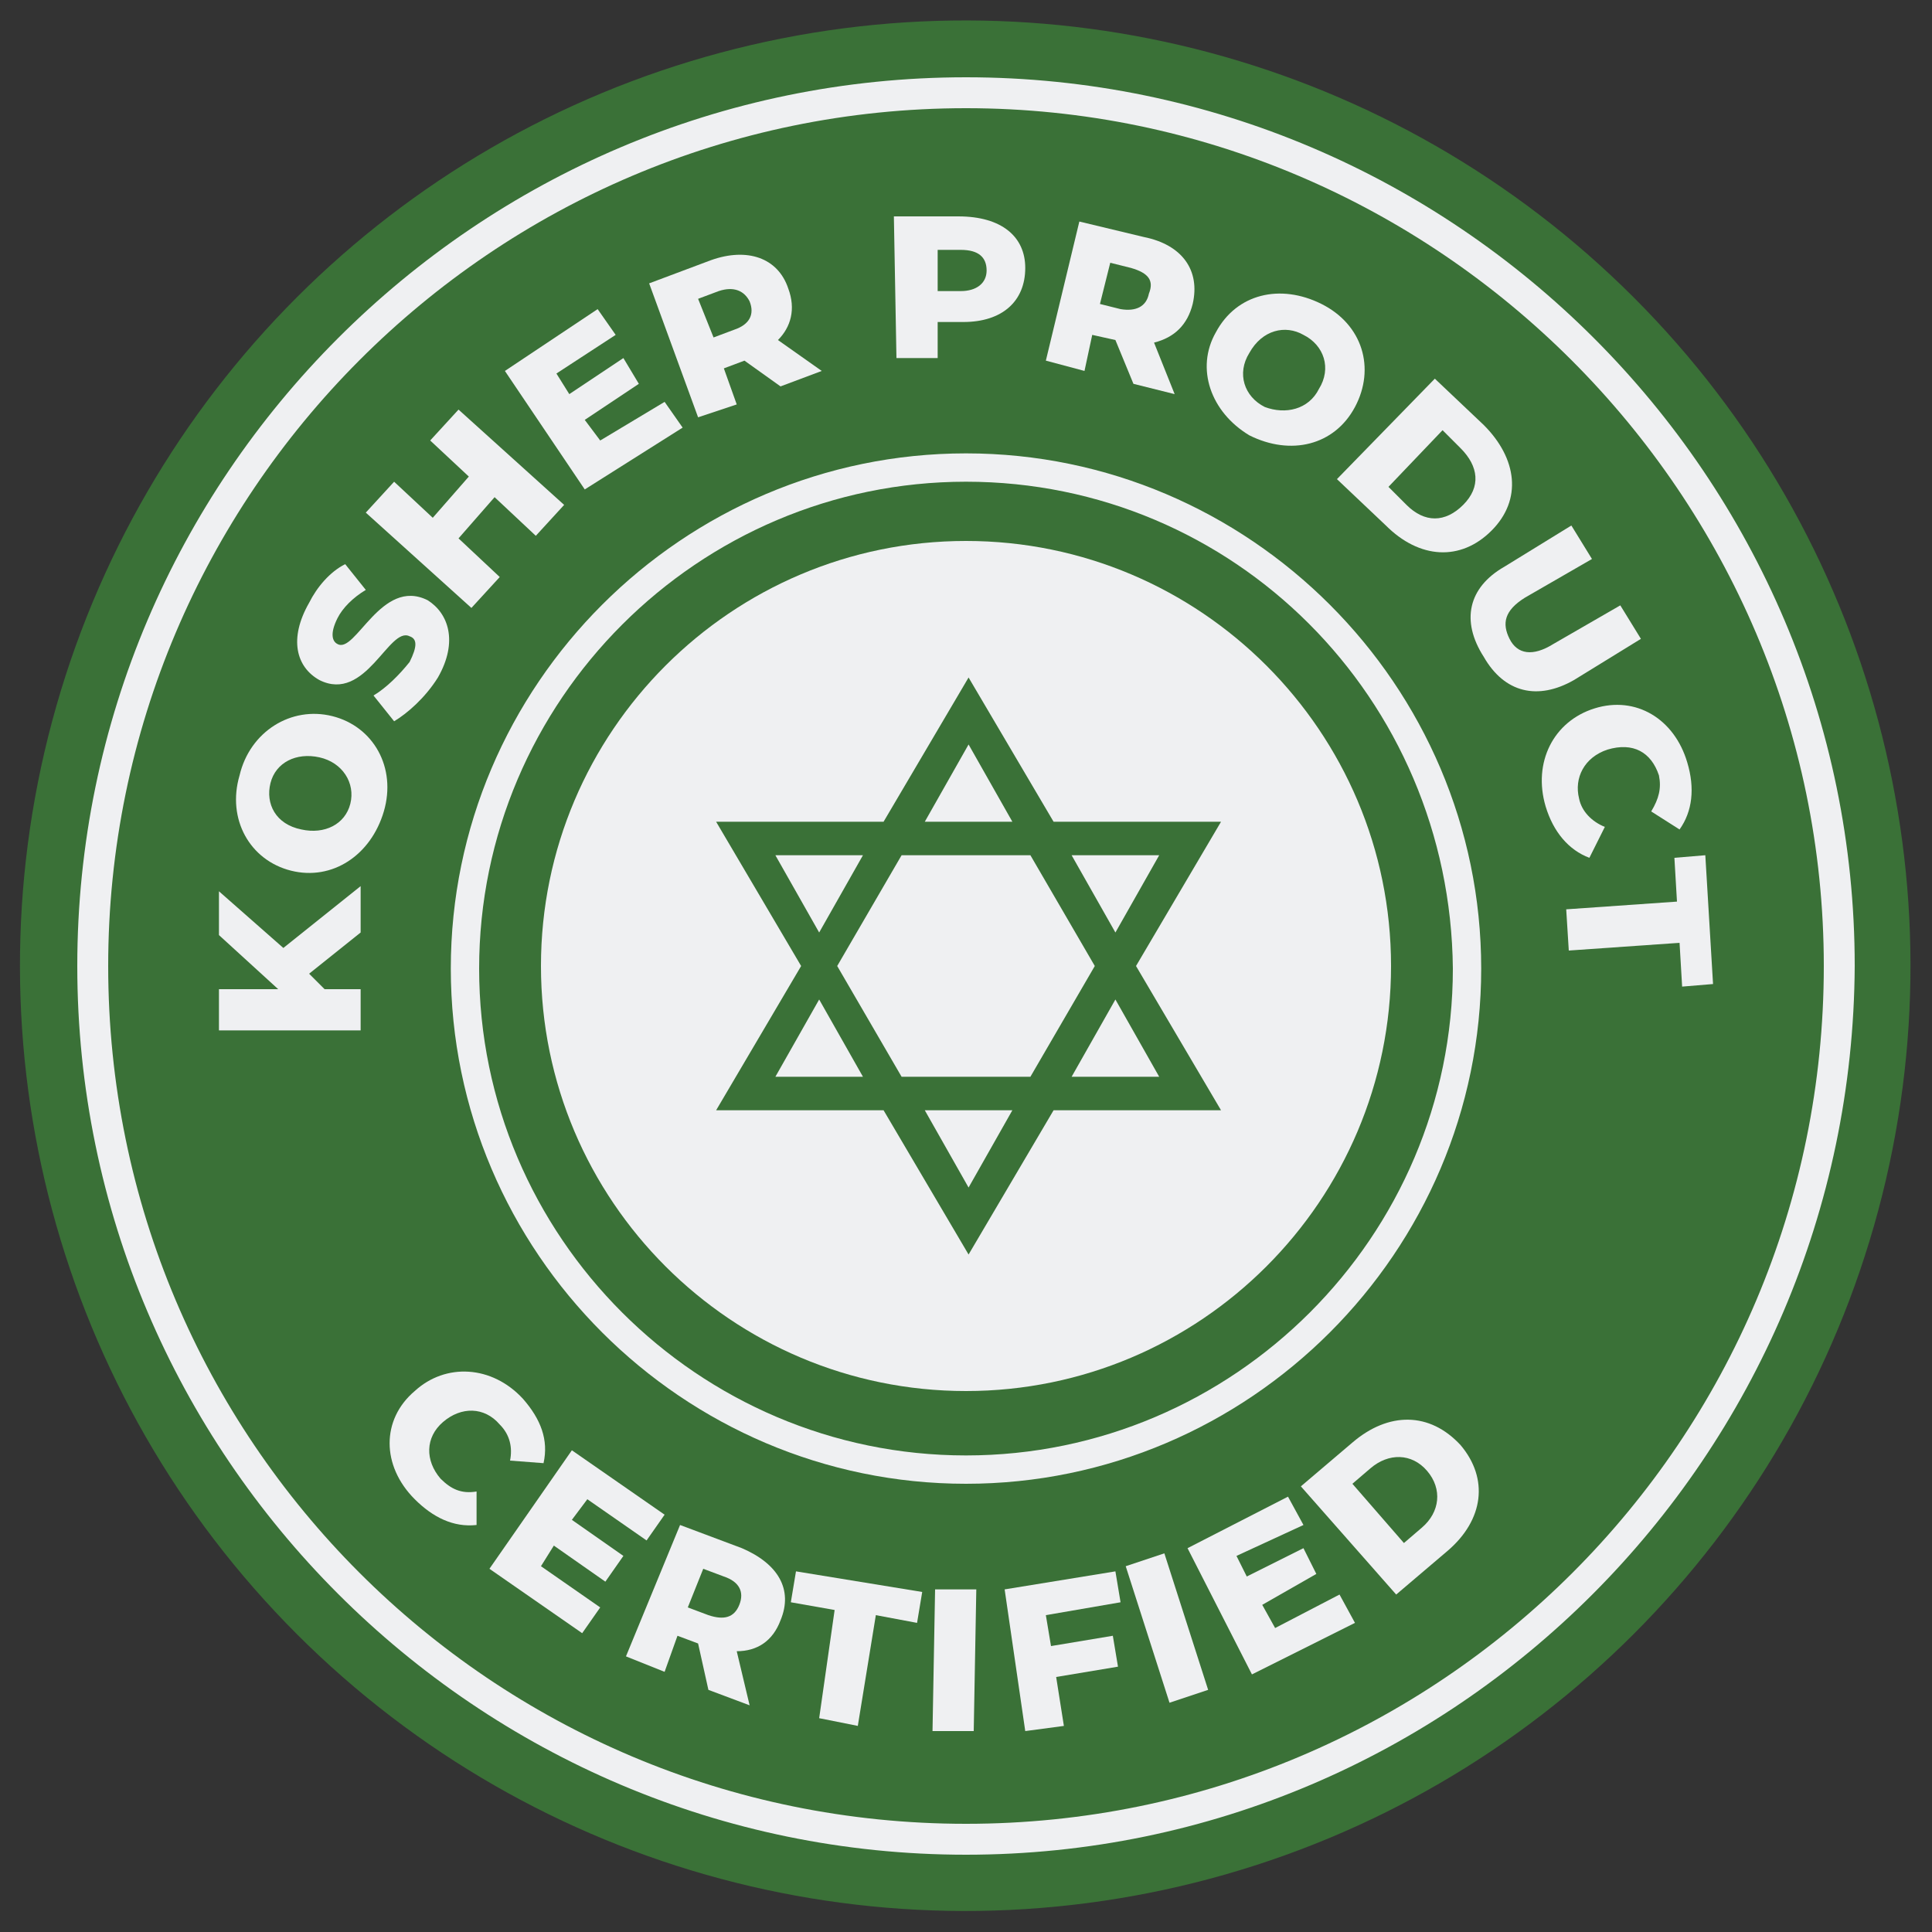
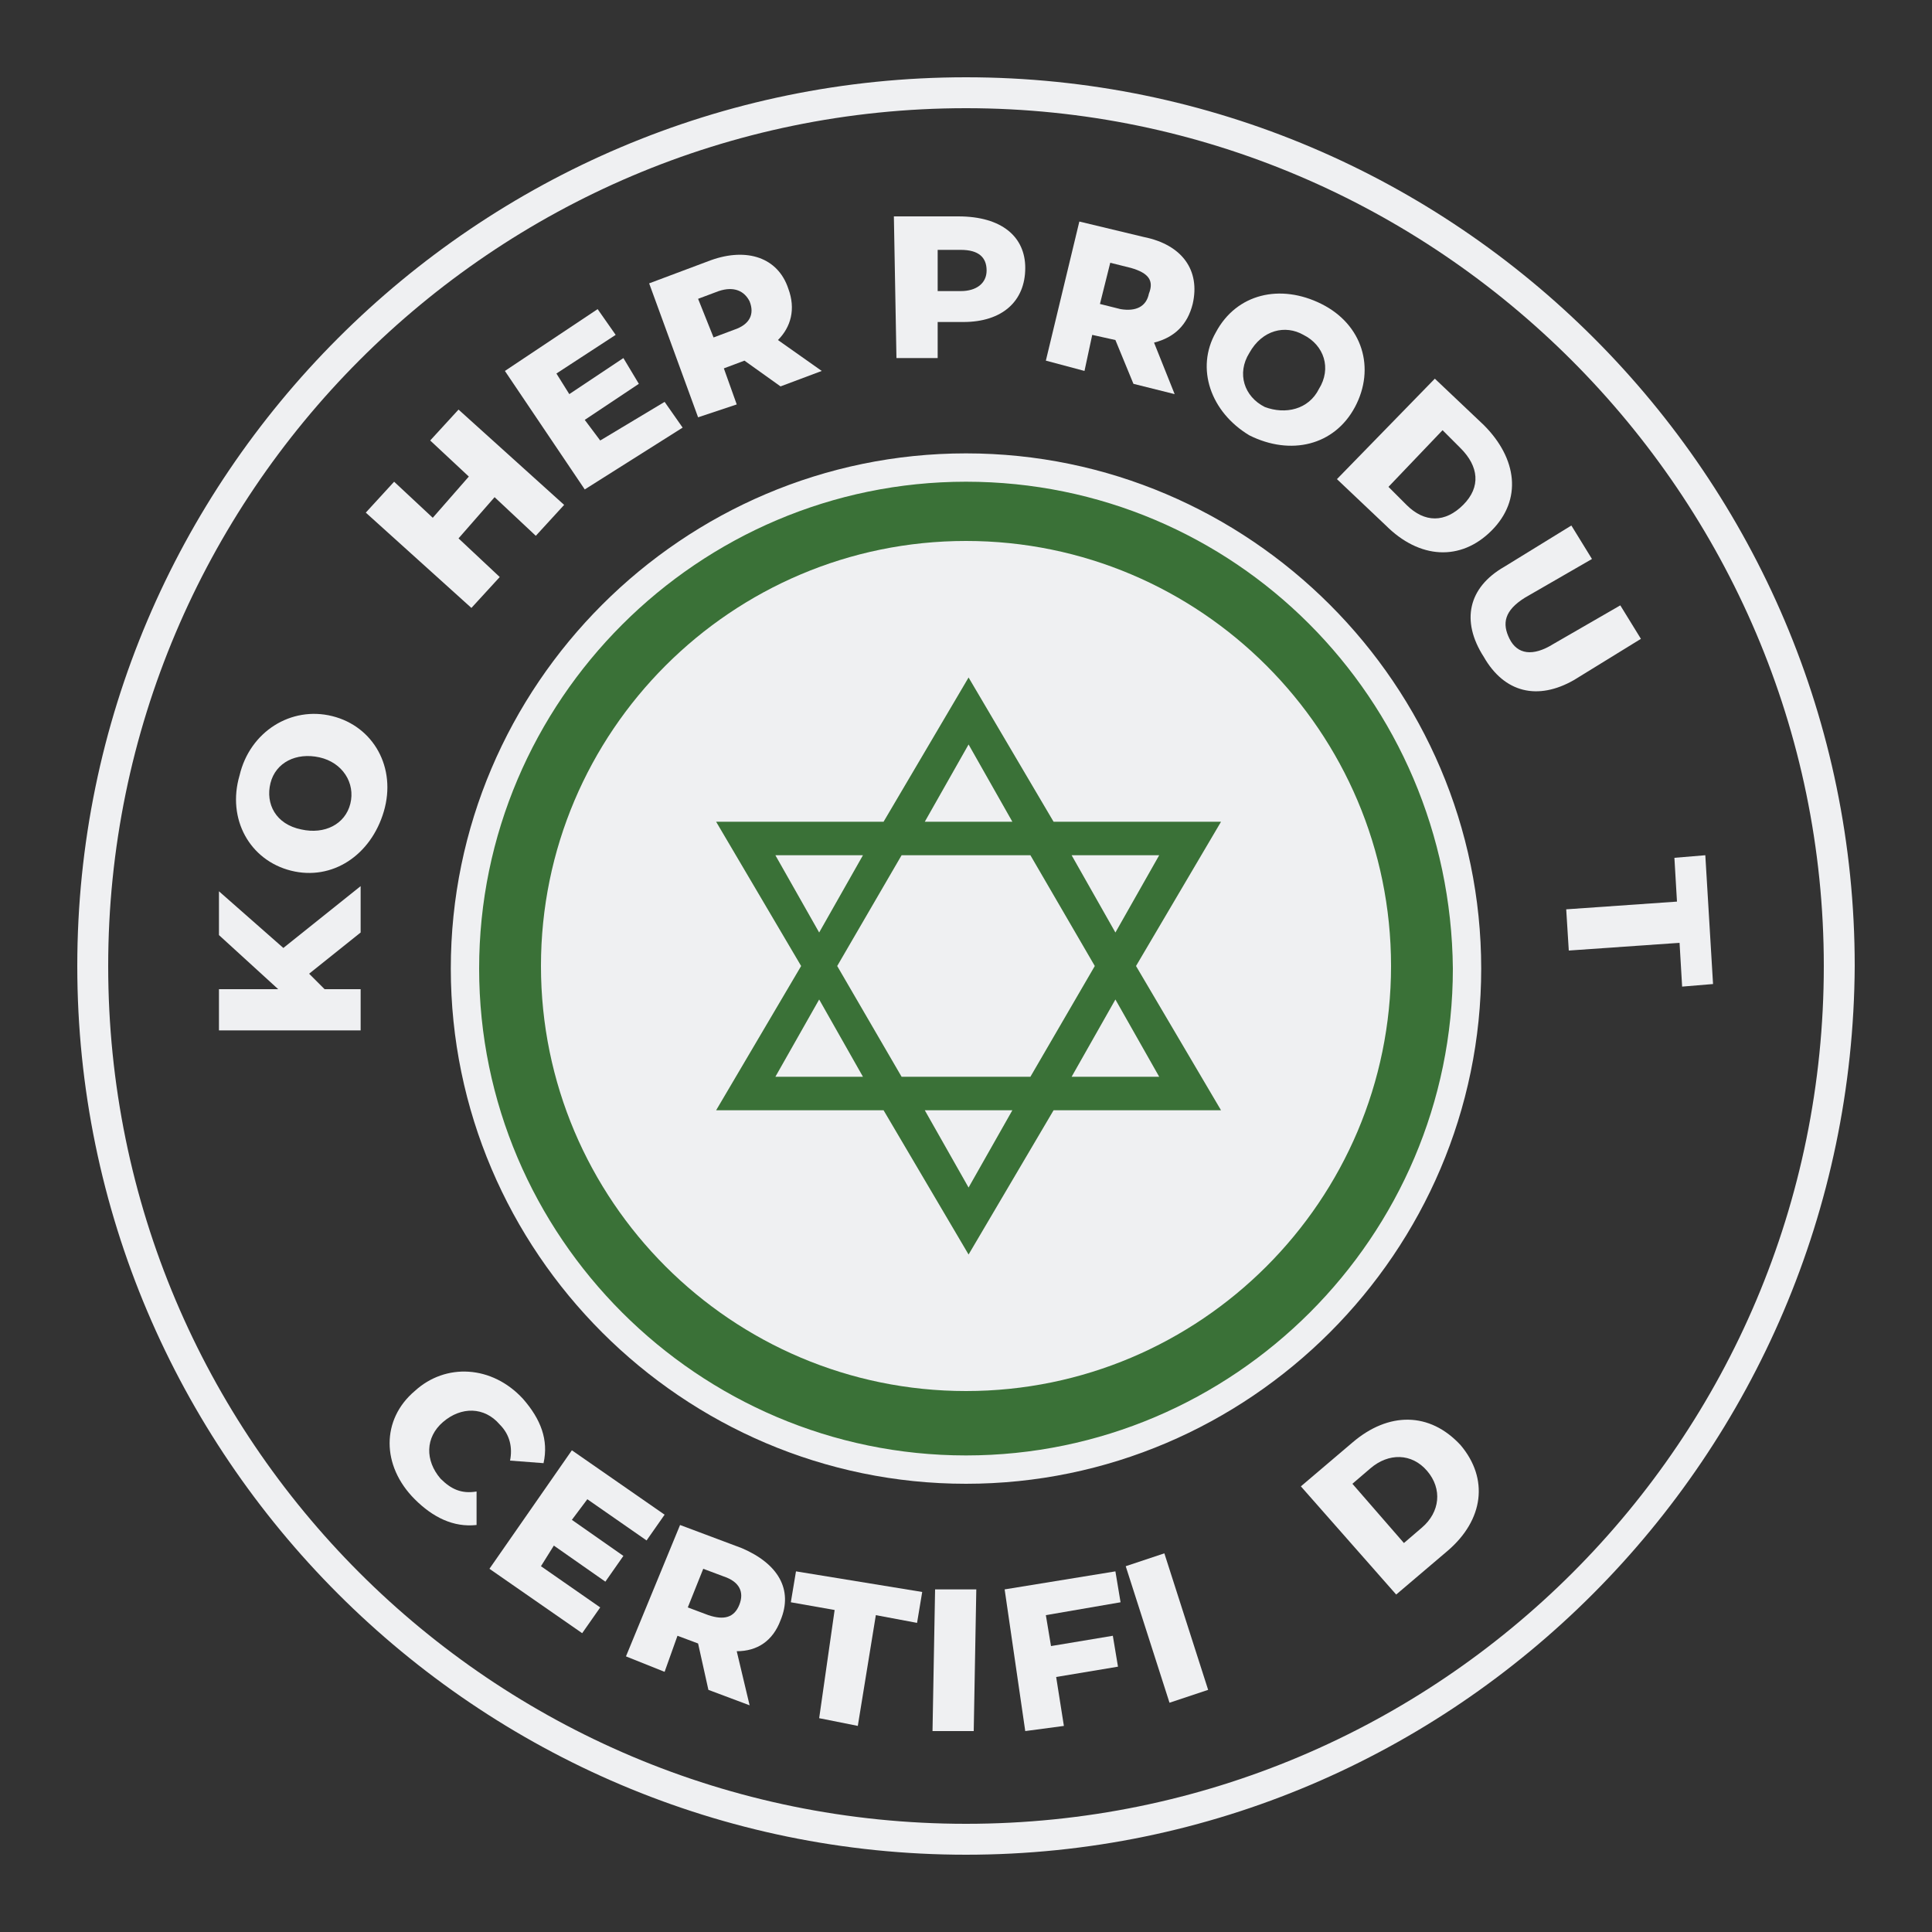
<svg xmlns="http://www.w3.org/2000/svg" version="1.0" id="Layer_1" x="0px" y="0px" viewBox="0 0 75 75" style="enable-background:new 0 0 75 75;" xml:space="preserve">
  <rect x="0" y="0" width="75" height="75" fill="#333333" stroke="none" />
  <style type="text/css">
	.st0{fill:#3A7137;}
	.st1{fill:#EFF0F2;}
</style>
  <g>
    <g>
-       <ellipse transform="matrix(0.707 -0.707 0.707 0.707 -15.555 37.489)" class="st0" cx="37.5" cy="37.5" rx="36.7" ry="36.7" />
-     </g>
+       </g>
    <g>
      <g>
        <path class="st1" d="M37.5,72C18.5,72,3,56.5,3,37.5c0-19,15.5-34.5,34.5-34.5c19,0,34.5,15.5,34.5,34.5     C71.9,56.5,56.5,72,37.5,72z M37.5,4.2C19.1,4.2,4.2,19.2,4.2,37.5c0,18.4,14.9,33.3,33.3,33.3c18.4,0,33.3-14.9,33.3-33.3     C70.8,19.2,55.8,4.2,37.5,4.2z" />
      </g>
    </g>
    <g>
      <path class="st1" d="M12,37.8l0.6,0.6l1.4,0l0,1.6L8.5,40l0-1.6l2.3,0l-2.3-2.1l0-1.7l2.5,2.2l3-2.4l0,1.8L12,37.8z" />
      <path class="st1" d="M11.3,33.8c-1.6-0.4-2.5-2-2-3.7c0.4-1.7,2-2.7,3.6-2.3s2.5,2,2,3.7S12.9,34.2,11.3,33.8z M12.4,29.4    c-0.9-0.2-1.7,0.2-1.9,1c-0.2,0.8,0.2,1.6,1.2,1.8c0.9,0.2,1.7-0.2,1.9-1C13.8,30.4,13.3,29.6,12.4,29.4z" />
-       <path class="st1" d="M15.3,28l-0.8-1c0.5-0.3,1-0.8,1.4-1.3c0.3-0.6,0.3-0.9,0-1c-0.8-0.4-1.7,2.6-3.5,1.7c-0.9-0.5-1.2-1.6-0.4-3    c0.3-0.6,0.8-1.2,1.4-1.5l0.8,1c-0.5,0.3-0.9,0.7-1.1,1.1c-0.3,0.6-0.2,0.9,0,1c0.7,0.4,1.7-2.6,3.5-1.7c0.8,0.5,1.2,1.6,0.4,3    C16.5,27.1,15.8,27.7,15.3,28z" />
      <path class="st1" d="M17.8,15.9l4.1,3.7l-1.1,1.2l-1.6-1.5l-1.4,1.6l1.6,1.5l-1.1,1.2l-4.1-3.7l1.1-1.2l1.5,1.4l1.4-1.6l-1.5-1.4    L17.8,15.9z" />
      <path class="st1" d="M25.8,15.6l0.7,1L22.7,19l-3.1-4.6l3.6-2.4l0.7,1l-2.3,1.5l0.5,0.8l2.1-1.4l0.6,1l-2.1,1.4l0.6,0.8L25.8,15.6    z" />
      <path class="st1" d="M28.9,14l-0.8,0.3l0.5,1.4l-1.5,0.5L25.2,11l2.4-0.9c1.4-0.5,2.6-0.1,3,1.1c0.3,0.8,0.1,1.5-0.4,2l1.7,1.2    L30.3,15L28.9,14z M27.9,11.3l-0.8,0.3l0.6,1.5l0.8-0.3c0.6-0.2,0.8-0.6,0.6-1.1C28.9,11.3,28.5,11.1,27.9,11.3z" />
      <path class="st1" d="M39.8,10.4c0,1.3-0.9,2.1-2.4,2.1l-1,0l0,1.4l-1.6,0l-0.1-5.5l2.5,0C38.9,8.4,39.8,9.2,39.8,10.4z M38.3,10.5    c0-0.5-0.3-0.8-1-0.8l-0.9,0l0,1.6l0.9,0C37.9,11.3,38.3,11,38.3,10.5z" />
      <path class="st1" d="M43.3,13.2L42.4,13l-0.3,1.4l-1.5-0.4l1.3-5.4l2.5,0.6c1.5,0.3,2.2,1.3,1.9,2.6c-0.2,0.8-0.7,1.3-1.5,1.5    l0.8,2l-1.6-0.4L43.3,13.2z M43.9,10.4l-0.8-0.2l-0.4,1.6l0.8,0.2c0.6,0.1,1-0.1,1.1-0.6C44.8,10.9,44.6,10.6,43.9,10.4z" />
      <path class="st1" d="M47.2,12.9c0.8-1.5,2.5-1.9,4.1-1.1c1.6,0.8,2.1,2.5,1.3,4c-0.8,1.5-2.5,1.9-4.1,1.1    C47,16,46.4,14.3,47.2,12.9z M51.2,15.1c0.5-0.8,0.2-1.7-0.6-2.1c-0.7-0.4-1.6-0.2-2.1,0.7c-0.5,0.8-0.2,1.7,0.6,2.1    C49.9,16.1,50.8,15.9,51.2,15.1z" />
      <path class="st1" d="M55.7,14.7l1.9,1.8c1.3,1.3,1.5,2.9,0.3,4.1s-2.8,1.1-4.1-0.2l-1.9-1.8L55.7,14.7z M54.6,19.6    c0.7,0.7,1.5,0.7,2.2,0c0.7-0.7,0.6-1.5-0.1-2.2L56,16.7l-2.1,2.2L54.6,19.6z" />
      <path class="st1" d="M58.4,22l2.6-1.6l0.8,1.3l-2.6,1.5c-0.8,0.5-0.9,1-0.6,1.6c0.3,0.6,0.9,0.7,1.7,0.2l2.6-1.5l0.8,1.3l-2.6,1.6    c-1.4,0.8-2.7,0.5-3.5-0.9C56.7,24.1,57,22.8,58.4,22z" />
-       <path class="st1" d="M61.9,27.5c1.6-0.5,3.1,0.4,3.6,2.1c0.3,1,0.2,1.9-0.3,2.6l-1.1-0.7c0.3-0.5,0.4-0.9,0.3-1.4    c-0.3-0.9-1-1.3-2-1c-0.9,0.3-1.3,1.1-1.1,1.9c0.1,0.5,0.5,0.9,1,1.1l-0.6,1.2c-0.8-0.3-1.4-1-1.7-2C59.5,29.6,60.3,28,61.9,27.5z    " />
-       <path class="st1" d="M65.1,35L65,33.3l1.2-0.1l0.3,5l-1.2,0.1l-0.1-1.7l-4.3,0.3l-0.1-1.6L65.1,35z" />
+       <path class="st1" d="M65.1,35L65,33.3l1.2-0.1l0.3,5l-1.2,0.1l-0.1-1.7l-4.3,0.3l-0.1-1.6L65.1,35" />
    </g>
    <g>
      <path class="st0" d="M56.9,37.5c0,10.7-8.7,19.5-19.5,19.5C26.7,57,18,48.3,18,37.5c0-10.7,8.7-19.5,19.5-19.5    C48.2,18.1,56.9,26.8,56.9,37.5z" />
      <path class="st1" d="M37.5,57.6c-11,0-20-9-20-20c0-11,9-20,20-20s20,9,20,20C57.5,48.6,48.5,57.6,37.5,57.6z M37.5,18.7    c-10.4,0-18.9,8.5-18.9,18.9c0,10.4,8.5,18.9,18.9,18.9c10.4,0,18.9-8.5,18.9-18.9C56.3,27.1,47.9,18.7,37.5,18.7z" />
    </g>
    <g>
      <path class="st1" d="M37.5,54C28.4,54,21,46.6,21,37.5C21,28.4,28.4,21,37.5,21C46.6,21,54,28.4,54,37.5C54,46.6,46.6,54,37.5,54z    " />
    </g>
    <g>
      <path class="st1" d="M16.1,54c1.2-1.1,3-1,4.2,0.3c0.7,0.8,1,1.6,0.8,2.5l-1.3-0.1c0.1-0.5,0-1-0.4-1.4c-0.6-0.7-1.5-0.7-2.2-0.1    c-0.7,0.6-0.7,1.5-0.1,2.2c0.4,0.4,0.8,0.6,1.4,0.5l0,1.3c-0.9,0.1-1.7-0.3-2.4-1C14.8,56.9,14.8,55.1,16.1,54z" />
      <path class="st1" d="M23.3,62.4l-0.7,1L19,60.9l3.2-4.6l3.6,2.5l-0.7,1l-2.3-1.6L22.2,59l2,1.4l-0.7,1l-2-1.4L21,60.8L23.3,62.4z" />
      <path class="st1" d="M27.1,63.8l-0.8-0.3l-0.5,1.4l-1.5-0.6l2.1-5.1l2.4,0.9c1.4,0.6,2,1.6,1.5,2.8c-0.3,0.8-0.9,1.2-1.7,1.2    l0.5,2.1l-1.6-0.6L27.1,63.8z M28.1,61.2l-0.8-0.3l-0.6,1.5l0.8,0.3c0.6,0.2,1,0.1,1.2-0.4C28.9,61.8,28.7,61.4,28.1,61.2z" />
      <path class="st1" d="M32.4,62.5l-1.7-0.3l0.2-1.2l4.9,0.8L35.6,63L34,62.7L33.3,67l-1.5-0.3L32.4,62.5z" />
      <path class="st1" d="M36.3,61.7l1.6,0l-0.1,5.5l-1.6,0L36.3,61.7z" />
      <path class="st1" d="M40.6,62.7l0.2,1.2l2.4-0.4l0.2,1.2l-2.4,0.4l0.3,1.9l-1.5,0.2l-0.8-5.5l4.3-0.7l0.2,1.2L40.6,62.7z" />
      <path class="st1" d="M43.7,60.8l1.5-0.5l1.7,5.3l-1.5,0.5L43.7,60.8z" />
-       <path class="st1" d="M52,61.9l0.6,1.1l-4,2l-2.5-4.9l3.9-2l0.6,1.1L48,60.4l0.4,0.8l2.2-1.1l0.5,1L49,62.3l0.5,0.9L52,61.9z" />
      <path class="st1" d="M50.5,57.7l2-1.7c1.4-1.2,3-1.2,4.2,0.1c1.1,1.3,0.9,2.9-0.5,4.1l-2,1.7L50.5,57.7z M55.2,59.3    c0.7-0.6,0.8-1.5,0.2-2.2c-0.6-0.7-1.5-0.7-2.2-0.1l-0.7,0.6l2,2.3L55.2,59.3z" />
    </g>
    <g>
      <path class="st0" d="M44.1,37.5l3.3-5.6h-6.5l-3.3-5.6l-3.3,5.6h-6.5l3.3,5.6l-3.3,5.6h6.5l3.3,5.6l3.3-5.6h6.5L44.1,37.5z     M45,33.2l-1.7,3l-1.7-3H45z M42.5,37.5l-2.5,4.3h-5l-2.5-4.3l2.5-4.3h5L42.5,37.5z M37.6,28.9l1.7,3h-3.4L37.6,28.9z M30.1,33.2    h3.4l-1.7,3L30.1,33.2z M30.1,41.8l1.7-3l1.7,3H30.1z M37.6,46.1l-1.7-3h3.4L37.6,46.1z M43.3,38.8l1.7,3h-3.4L43.3,38.8z" />
    </g>
  </g>
</svg>